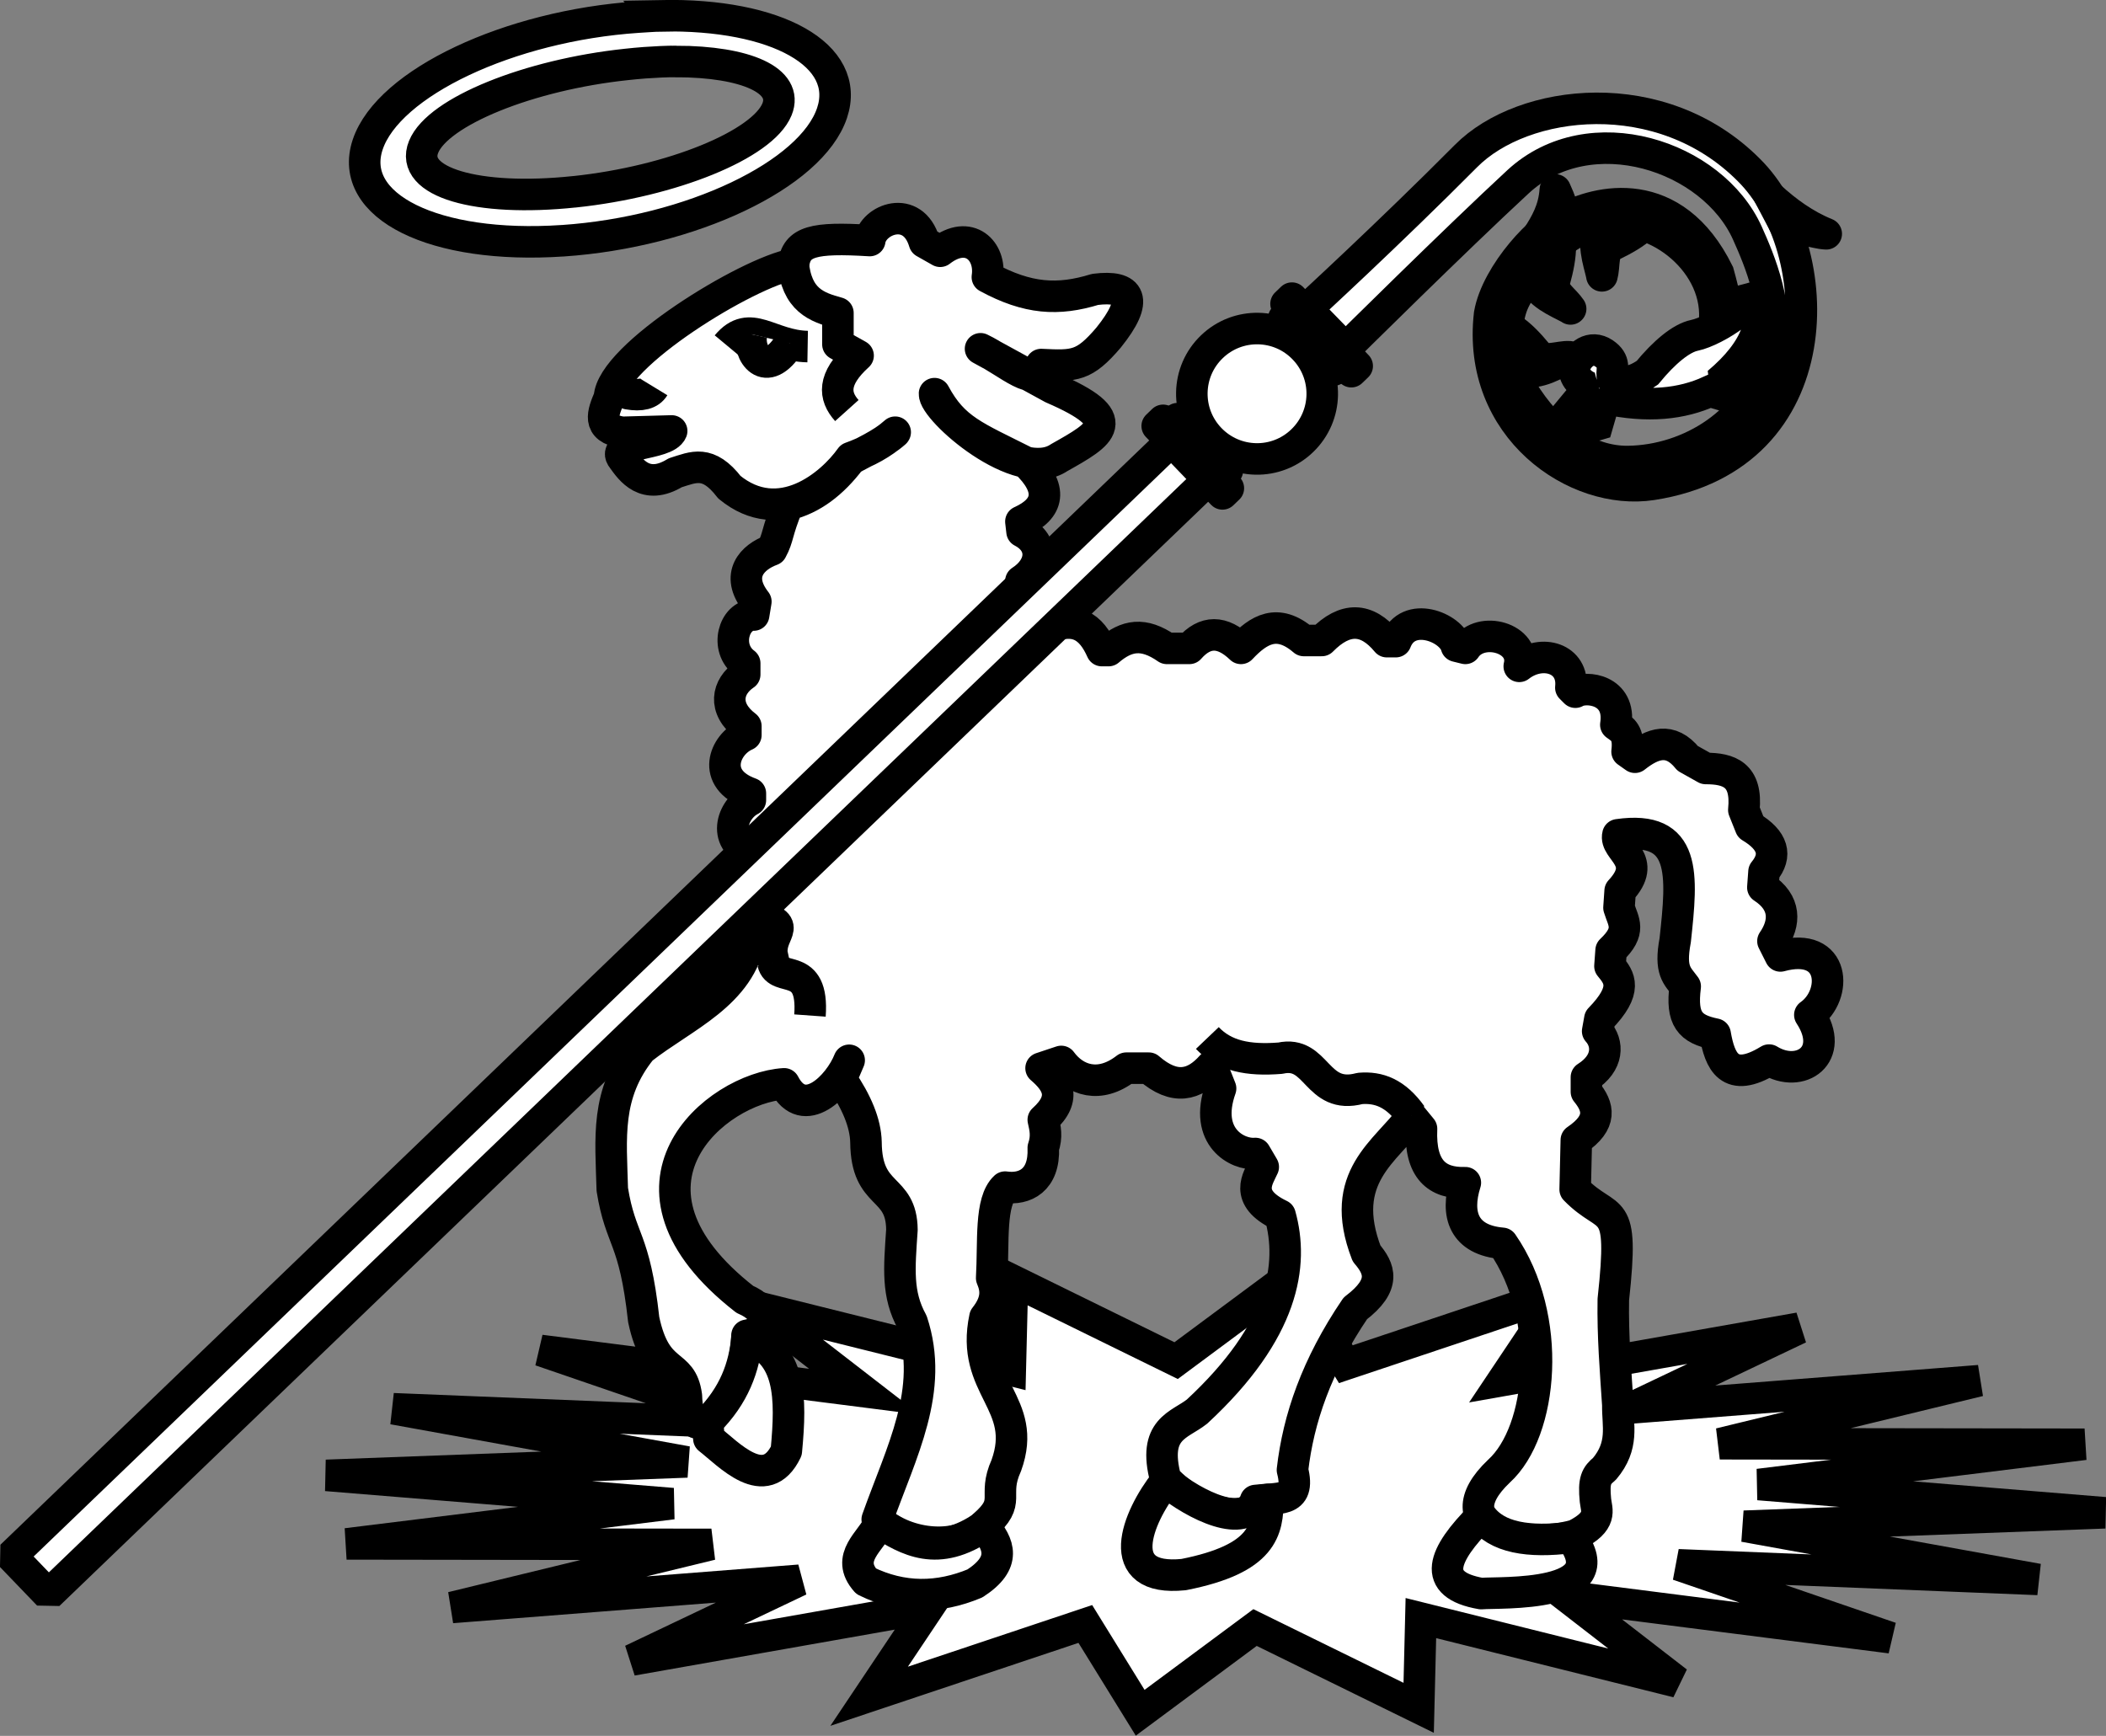
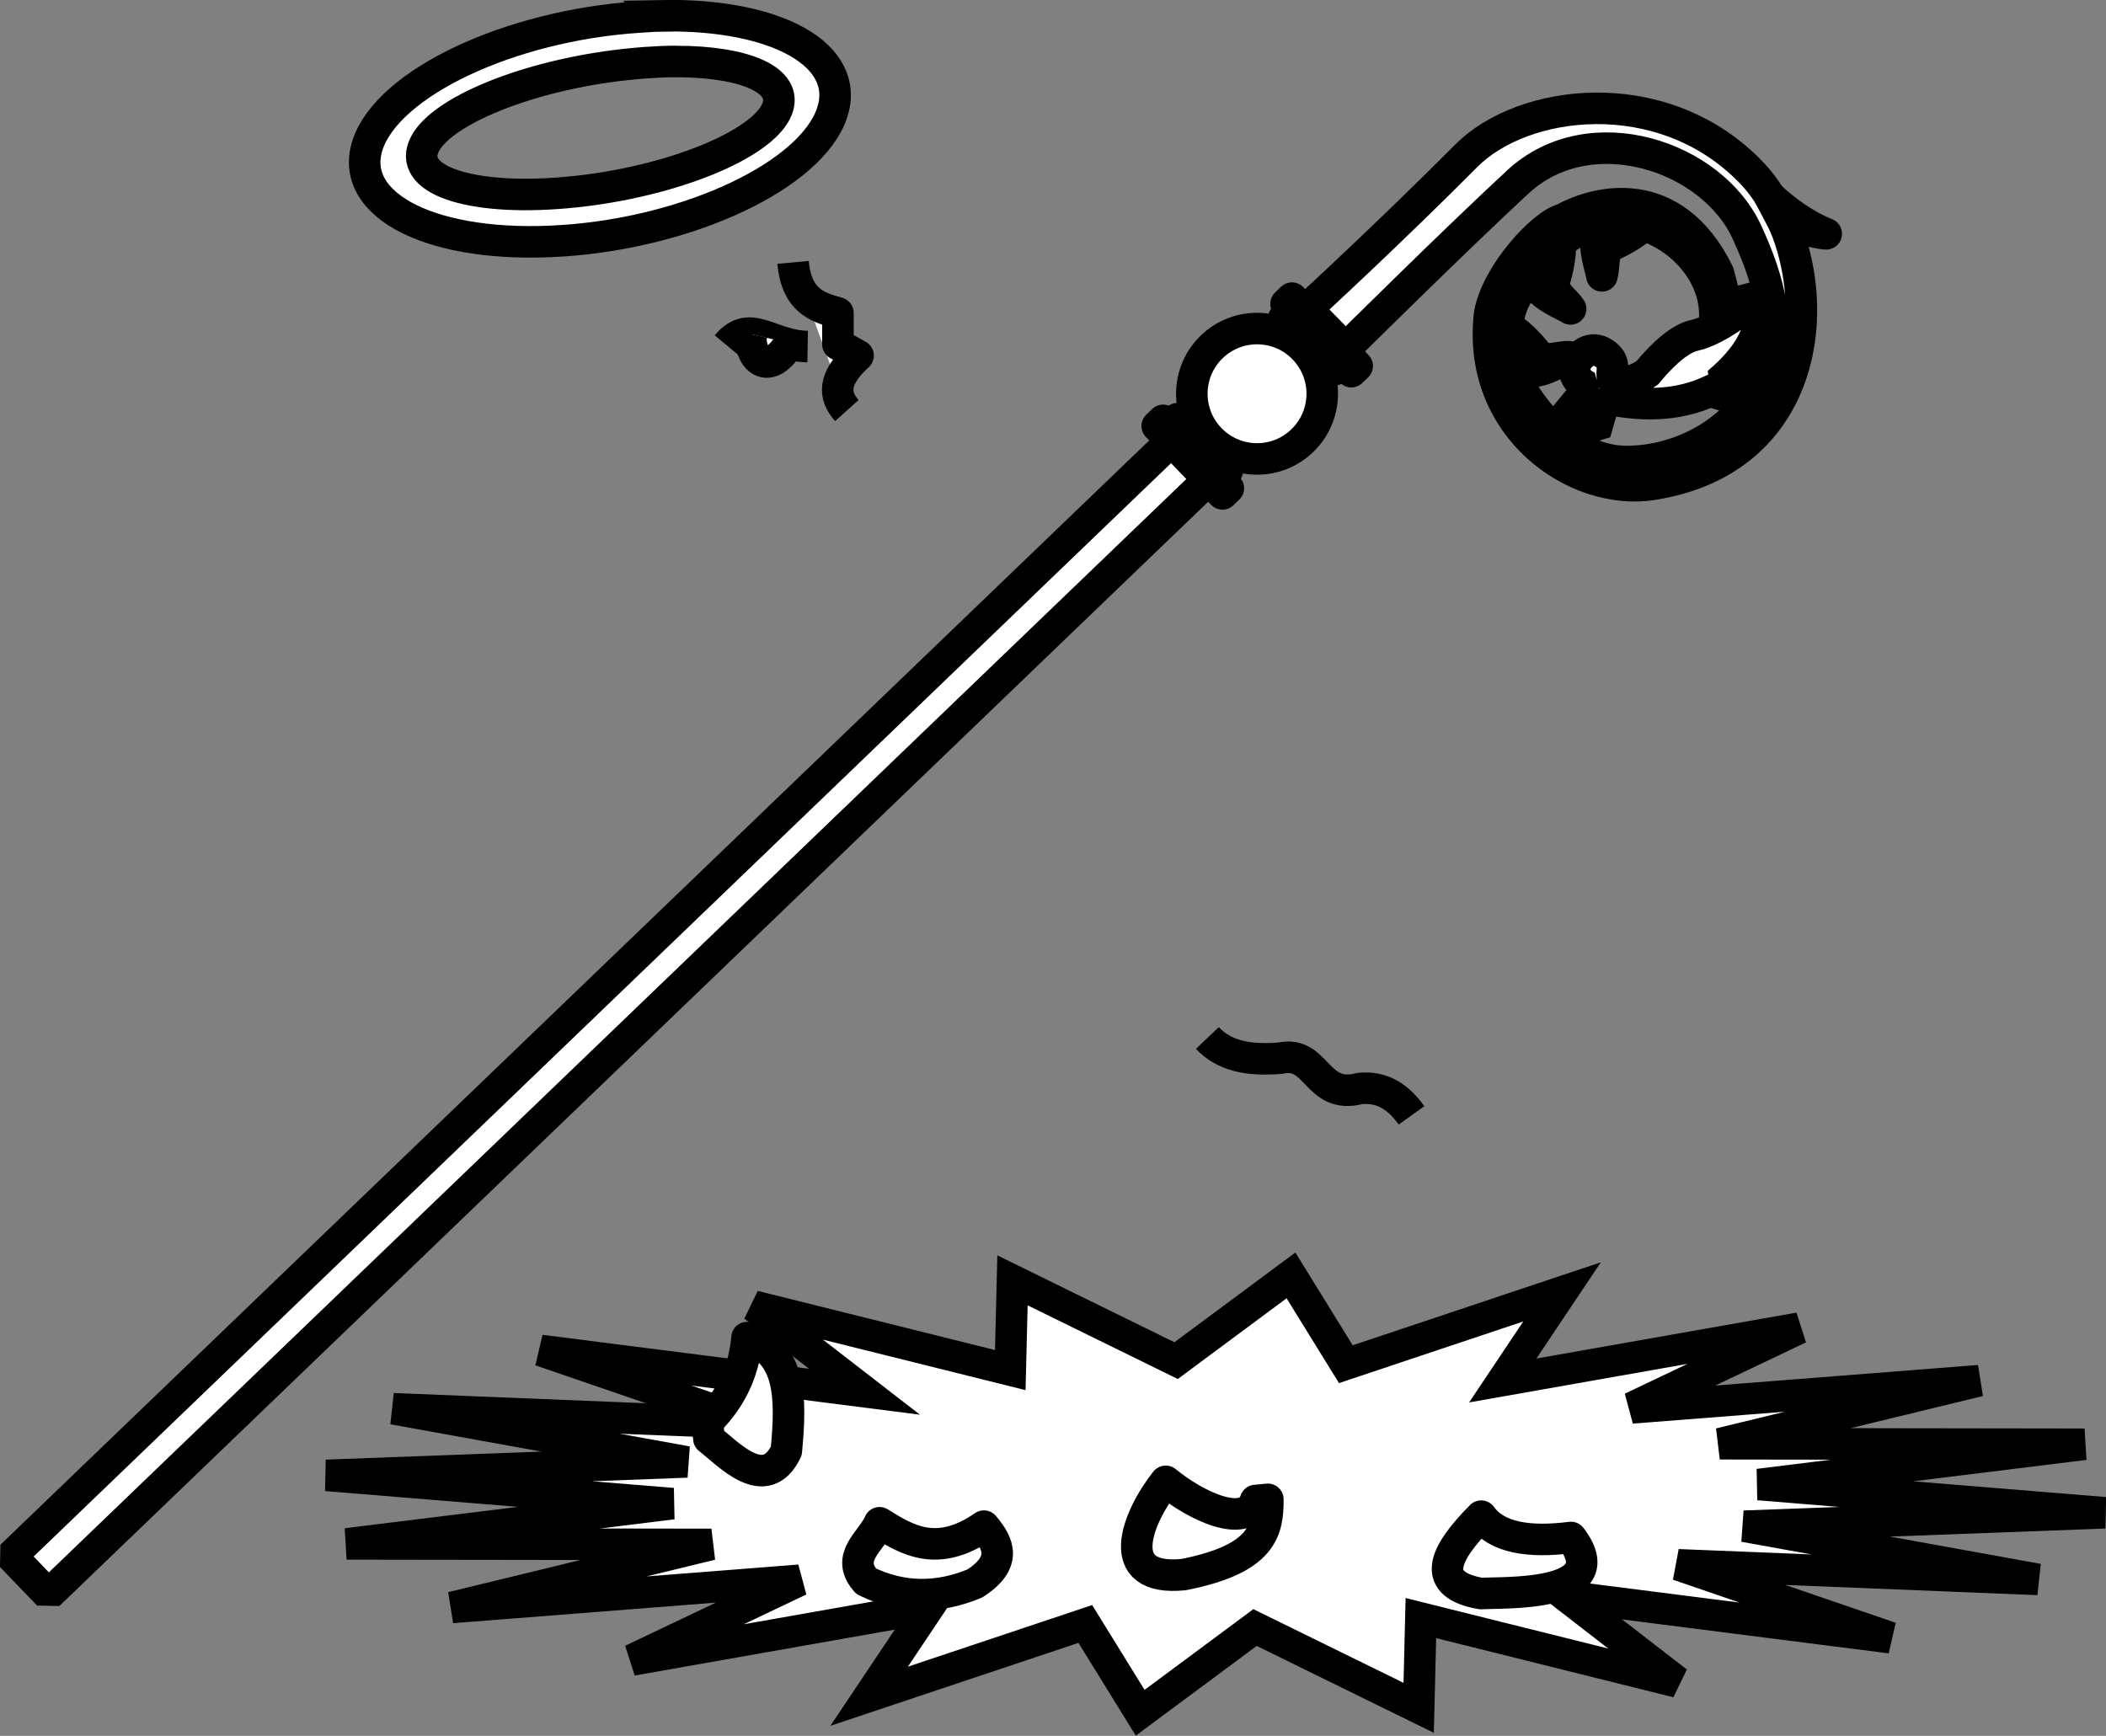
<svg xmlns="http://www.w3.org/2000/svg" id="Mode_Isolation" data-name="Mode Isolation" viewBox="0 0 200.39 165.19">
  <rect x="0" y="0" width="200.39" height="165.19" fill="#808080" stroke="none" />
  <defs>
    <style>
      .cls-1 {
        stroke-width: 3px;
      }

      .cls-1, .cls-2, .cls-3, .cls-4, .cls-5 {
        fill: #fff;
        stroke: #000;
      }

      .cls-1, .cls-2, .cls-5 {
        stroke-linejoin: round;
      }

      .cls-1, .cls-3, .cls-5 {
        fill-rule: evenodd;
      }

      .cls-2 {
        stroke-linecap: square;
      }

      .cls-2, .cls-3, .cls-5 {
        stroke-width: 3px;
      }

      .cls-3 {
        stroke-miterlimit: 1.3;
      }

      .cls-4 {
        stroke-linecap: round;
        stroke-width: 3px;
      }
    </style>
  </defs>
  <path class="cls-4" d="m165.96,145.24l27.96,5.06-34.25-1.39,20.23,6.94-30.83-3.93,10.52,8.14-24.39-6.08-.21,8.54-15.57-7.64-10.93,8.11-5.22-8.45-20.57,6.88,5.64-8.43-28.21,4.98,15.95-7.59-33.08,2.59,24.69-6-34.71-.05,31.02-3.83-32.95-2.69,34.32-1.28-27.96-5.06,34.25,1.39-20.23-6.94,30.83,3.93-10.52-8.14,24.39,6.08.21-8.54,15.57,7.64,10.93-8.11,5.22,8.45,20.57-6.88-5.64,8.43,28.21-4.98-15.95,7.59,33.08-2.59-24.69,6,34.71.05-31.02,3.83,32.95,2.69-34.32,1.28Z" />
  <path class="cls-4" d="m62.93,1.51c-.75.01-1.5.08-2.25.12-12.21.82-23.71,6.24-25.69,12.12-1.97,5.88,6.32,9.98,18.53,9.16h.03c12.2-.83,23.65-6.28,25.62-12.16,1.85-5.52-5.29-9.46-16.25-9.25Zm1.41,4.34c6.64.01,10.72,1.81,9.59,4.56-1.37,3.35-9.97,6.86-19.25,7.84h-.03c-9.29.98-15.72-.93-14.34-4.28,1.37-3.36,10.03-6.86,19.31-7.84.57-.06,1.15-.12,1.72-.16,1.04-.07,2.05-.13,3-.12Z" />
  <g>
-     <path class="cls-1" d="m85.18,41.13c-1.26,1.11-2.69,1.87-4.23,2.42-1.84,2.59-6.75,6.76-11.55,2.81-2.03-2.64-3.42-1.91-5.15-1.37-2.87,1.75-4.25-.31-4.99-1.33-1.31-1.6,4.1-1.28,4.65-2.65l-4.71.13c-2.43-.37-1.84-1.84-1.21-3.32.21-3.97,13.08-11.88,17.52-12.69.31-2.16,1.86-2.57,7.25-2.24.28-2.01,4.1-3.53,5.2.17l1.5.85c2.74-2.13,4.87-.04,4.49,2.46,3.85,2.09,6.73,2.25,10.25,1.17,3.38-.43,4.22.94,1.28,4.59-2.32,2.72-3.21,2.72-6.41,2.56-.26,2.6-3.21-.28-5.77-1.5l6.84,3.74c7.03,3.03,4.71,4.33.64,6.62-3.87,2.62-11.97-4.56-11.86-6.09,1.84,3.42,3.8,4.06,8.66,6.51,2.67,2.53,2.24,4.45-.44,5.66l.11.96c2.13,1.1,2,3.34-.11,4.7,1.39.73,3.01,1.82,1.5,4.27l.43.53c3.24-1.75,4.79-.38,5.77,1.82h.64c1.71-1.46,3.31-1.77,5.55-.21h2.14c1.5-1.71,3.13-1.71,4.91,0,1.67-1.78,3.47-2.91,5.98-.75h1.71c2.21-2.25,4.27-2.21,6.19.11h.85c1.16-3.01,5.29-1.38,5.77.43l.85.21c1.46-2.2,5.8-.99,5.13,1.71,2.16-1.69,5.21-.76,4.91,2.03l.43.43c1.02-.62,4.36-.25,3.85,3.1.6.44,1.29.75,1.07,2.56l.75.53c1.67-1.32,3.35-1.96,5.02.11l1.71.96c2.2,0,3.97.57,3.63,3.95l.64,1.6c2.14,1.28,2.56,2.71,1.28,4.27l-.11,1.5c2.22,1.44,2.15,3.38.96,5.11l.71,1.41c5.3-1.44,5.45,3.76,2.8,5.61,2.5,3.8-.89,6.14-3.88,4.3-3.79,2.32-4.69.08-5.13-2.47-2.42-.49-3.24-1.44-2.85-4.54-.76-1.04-1.5-1.47-.95-4.4.68-6.26,1.12-10.97-5.45-10.03-.38,1.46,2.97,2.39.21,5.34l-.11,1.6c.41,1.35,1.23,2.19-.75,4.06l-.11,1.5c.92,1.1,1.74,2.25-.96,5.02l-.21,1.17c1.03,1.14,1.07,3.03-1.07,4.38v1.39c1.16,1.42,1.55,2.89-.96,4.59l-.11,4.7c3.27,3.35,4.7.71,3.63,10.47-.06,3.5.22,6.83.43,10.04-.03,1.97.61,3.85-1.28,6.09-.77.63-1.04,1.08-.85,2.99.11.96.71,1.98-1.92,3.31-5.08,1.48-12.9-.73-7.26-6.09,4.18-3.79,5.19-14.65.32-21.68-3.66-.31-4.48-2.73-3.52-5.77-2.67.08-4.34-1.23-4.17-5.13l-.96-1.17c-2.35,3.3-7.09,5.72-4.27,13.03,1.22,1.43,1.93,2.96-1.07,5.23-3.69,5.44-5.42,10.51-5.98,15.38.85,3.31-1.55,2.47-3.42,2.99-.89,2.36-5.77.98-8.65-2.14-1.27-4.81,1.31-5.08,2.99-6.41,8.3-7.69,9.21-14,7.9-18.69-3.52-1.69-2.05-3.55-1.6-4.59l-.75-1.28c-1.64.15-4.97-1.51-3.31-6.19l-.85-2.14c-1.62,1.83-3.51,2.36-5.98.21h-2.14c-2.57,1.99-4.89,1.14-6.19-.64l-1.92.64c1.47,1.27,2.57,2.79.21,4.91.18.8.37,1.59,0,2.67.13,3.11-1.78,4.01-3.63,3.74-1.47,1.37-1.08,5.19-1.28,8.65.43,1.02.61,2.16-.64,3.74-1.44,6.74,4.19,8.13,2.03,14.1-1.37,3.03.6,3.34-2.16,5.74-2.22,2.31-7.2,2.03-10.12-.61,2.3-6.47,5.46-12.29,3.31-18.8-1.45-2.64-1.21-5.06-.96-8.76-.04-4.3-3.38-2.96-3.42-8.33-.04-1.85-.91-3.86-2.37-6l.77-1.8c-.96,2.44-4.31,5.86-6.19,2.24-6.51.42-17.62,9.69-3.74,20.51,2.38,1.02,2.64,2.97.21,3.42-.17,4.25-1.87,6.07-3.42,8.12-1.5.78-2.28,0-2.35-2.35-.46-3.45-2.88-1.69-4.06-7.26-.88-7.98-2.19-7.41-2.99-12.39-.13-4.89-.67-9.09,2.78-13.35,4.03-3.16,9.4-5.19,10.36-10.68.02.1,1.42-1.9,2.24,2.46-.95-2.69,1.9-3.35-.85-4.27-1.65.12-2.62-2.8-.32-4.38l-.11-1.6c-3.87-.81-2.84-4.26-.96-5.23v-.64c-3.81-1.37-2.46-4.67-.43-5.55v-.85c-2.24-1.7-1.8-3.77-.11-4.91v-1.07c-1.96-1.45-1.02-4.6.85-4.59l.21-1.28c-1.99-2.55-.33-4.24,1.5-4.91.67-1.22.46-1.67,1.56-4.31,2.28-.55,4.24-2.04,5.95-4.3,1.11-.66,2.91-1.4,4.23-2.57h0Z" />
    <path class="cls-1" d="m75.46,24.97c.33,3.62,2.27,4.26,4.27,4.81v2.99l1.92,1.07c-2.46,2.23-2.3,3.86-1.07,5.23" />
    <path class="cls-1" d="m76.85,32.98c-3.58-.06-5.48-2.77-7.69-.11" />
    <path class="cls-1" d="m71.51,31.81c-.38,1.73,1.33,4.5,3.63.85" />
-     <path class="cls-1" d="m62.22,36.83c-.39.64-1.21.86-2.46.64l.32-.21" />
-     <path class="cls-1" d="m77.07,96.64c.38-5.28-3.07-3.06-3.52-5.02" />
    <path class="cls-1" d="m114.88,98.78c1.64,1.72,3.88,2.16,6.94,1.92,3.56-.79,3.38,4,7.58,2.88,1.8-.15,3.39.44,4.91,2.56" />
    <path class="cls-1" d="m71.08,127.29c4.18,1.47,4.23,5.63,3.74,10.79-2,4.16-5.5.28-7.37-1.17l-.11-1.6c2.52-2.51,3.49-5.22,3.74-8.01h0Z" />
    <path class="cls-1" d="m83.69,144.92c-.79,1.78-3.31,3.26-1.28,5.55,3.45,1.69,6.91,1.65,10.36.21,3.06-1.99,2.3-3.74.85-5.45-4.43,3.06-7.28,1.34-9.93-.32Z" />
    <path class="cls-1" d="m110.92,140.97c-2.75,3.47-5.16,9.57,1.71,8.87,7.58-1.5,8.01-4.25,8.01-7.16l-1.17.11c-.93,2.77-5.7.52-8.54-1.82Z" />
    <path class="cls-1" d="m140.94,144.28c-3.66,3.68-4.85,6.53,0,7.37,1.78-.16,12.95.45,8.54-5.34-4.04.51-7.07.02-8.54-2.03Z" />
  </g>
  <g>
    <path class="cls-3" d="m115.52,45.13L4.61,151.75l-3.53-3.67L112.1,41.35l3.42,3.78Z" />
    <g>
      <path class="cls-2" d="m126.39,34.69l-3.55-3.69-10.79,10.37,3.55,3.69,10.79-10.37Z" />
      <path class="cls-2" d="m115.31,33c-2.47,2.37-2.55,6.3-.17,8.77s6.3,2.55,8.77.17,2.55-6.3.17-8.77c-2.37-2.47-6.3-2.55-8.77-.17Z" />
    </g>
    <path class="cls-3" d="m124.35,29.4s7.86-7.22,15.14-14.55c5.45-5.5,18.59-7.05,26.92,1.33,7.53,7.46,8.09,27.25-9.22,29.92-7.25,1.12-16.7-5.38-15.45-16.21.68-3.89,5.14-8.61,6.99-9.03,3.27-1.82,10.52-3.53,14.77,5.1.56,2.01.9,3.6.79,4.6l-1.17.34c.72-5.84-5.55-10.66-10.34-9.73.04.07-4.86.09-8.58,7.19-1.54,2.94-.32,6.11.63,8.77,2.61,4.24,6.19,6.83,10.07,6.79,5.9-.07,11.99-3.83,13.48-10.05,1.06-4.44-.98-9.16-2.11-11.68-3.31-7.38-14.96-11.24-21.83-4.89-6.02,5.57-16.41,15.87-16.41,15.87l-3.68-3.78Z" />
    <g>
      <path class="cls-3" d="m166.81,27.15c.82,1.51-3.54,4.33-5.57,4.76-1.27.26-2.88,1.6-4.49,3.56-1.78,1.24-2.54.77-3.35.38-.05-.72.35-1.45-.76-2.21-1.27-.87-2.46.14-2.78,1.14-.22.68.21,1.64,1.35,2.08l-3.13,3.78.38.34,2.81-2.75-.33,1.3-2.18,1.82,3.24-.94.72-2.49c4.09.89,7.32.52,9.97-.69l3.51,1.04.37-.35-3.11-1.48c3.74-3.15,4.89-6.25,3.35-9.28Z" />
      <g>
-         <path class="cls-5" d="m146.26,22.57c.83-1.29,1.61-2.62,1.73-4.5.44.97.85,1.94.64,2.82l-2.37,1.68Z" />
        <path class="cls-5" d="m170.24,22.21c1.14-.73,2.28-.02,3.53.04-2.01-.81-3.76-2.08-5.38-3.56l1.85,3.51Z" />
        <path class="cls-5" d="m152.42,26.25c.31-.97-.04-2.41.98-2.9,1.12-.55,2.11-1.09,2.99-1.89-1.22-.25-2.33-.6-4.2-.22-.72,2.02-.11,3.46.24,5.01Z" />
        <path class="cls-5" d="m149.44,29.4c-.52-.88-1.83-1.56-1.53-2.65.33-1.21.57-2.31.56-3.49-.99.75-1.99,1.35-2.94,3,1.04,1.88,2.52,2.37,3.92,3.13Z" />
        <path class="cls-5" d="m149.34,33.95c-1.02-.07-2.33.61-3.05-.25-.8-.96-1.56-1.79-2.55-2.45.05,1.24-.03,2.4.79,4.13,2.14.22,3.38-.72,4.81-1.42Z" />
      </g>
    </g>
    <g>
      <g>
        <path class="cls-2" d="m129.14,34.83l-6.21-6.46-.56.54,6.21,6.46.56-.54Z" />
        <path class="cls-2" d="m127.69,34.45l-4.74-4.93-.8.77,4.74,4.93.8-.77Z" />
      </g>
      <g>
        <path class="cls-2" d="m116.32,47l-6.21-6.46.56-.54,6.21,6.46-.56.54Z" />
        <path class="cls-2" d="m115.99,45.54l-4.74-4.93.8-.77,4.74,4.93-.8.77Z" />
      </g>
    </g>
  </g>
</svg>